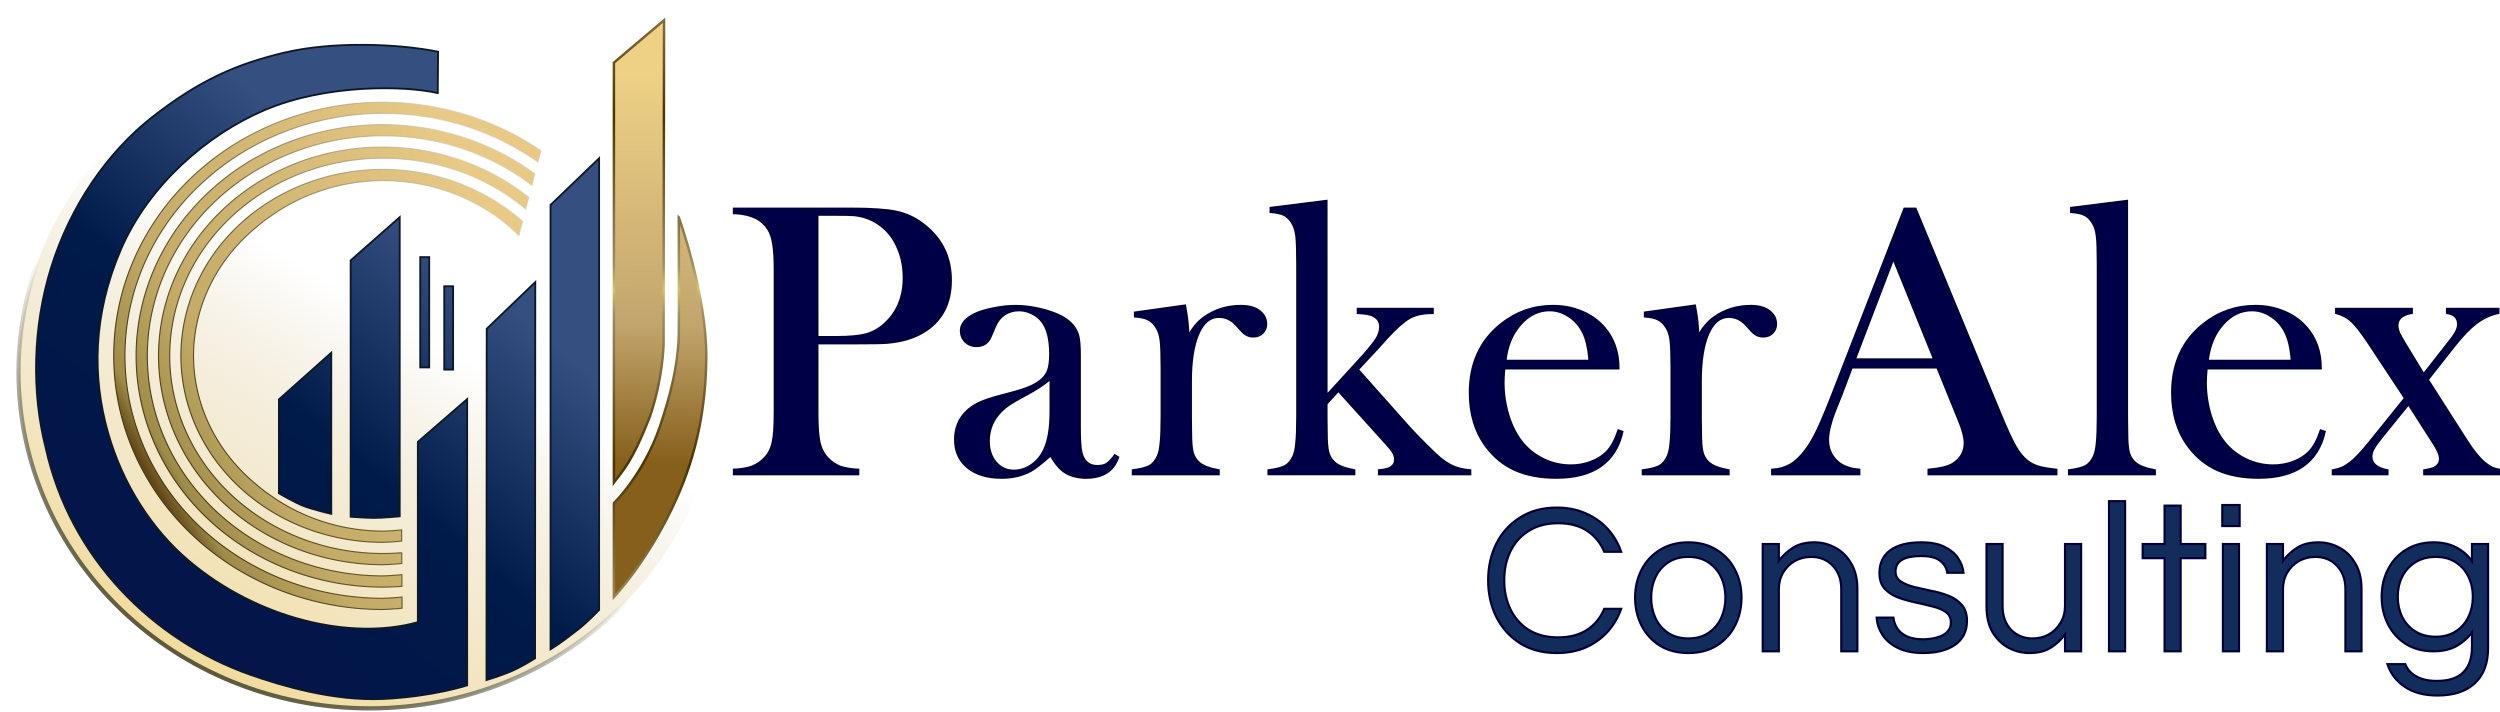
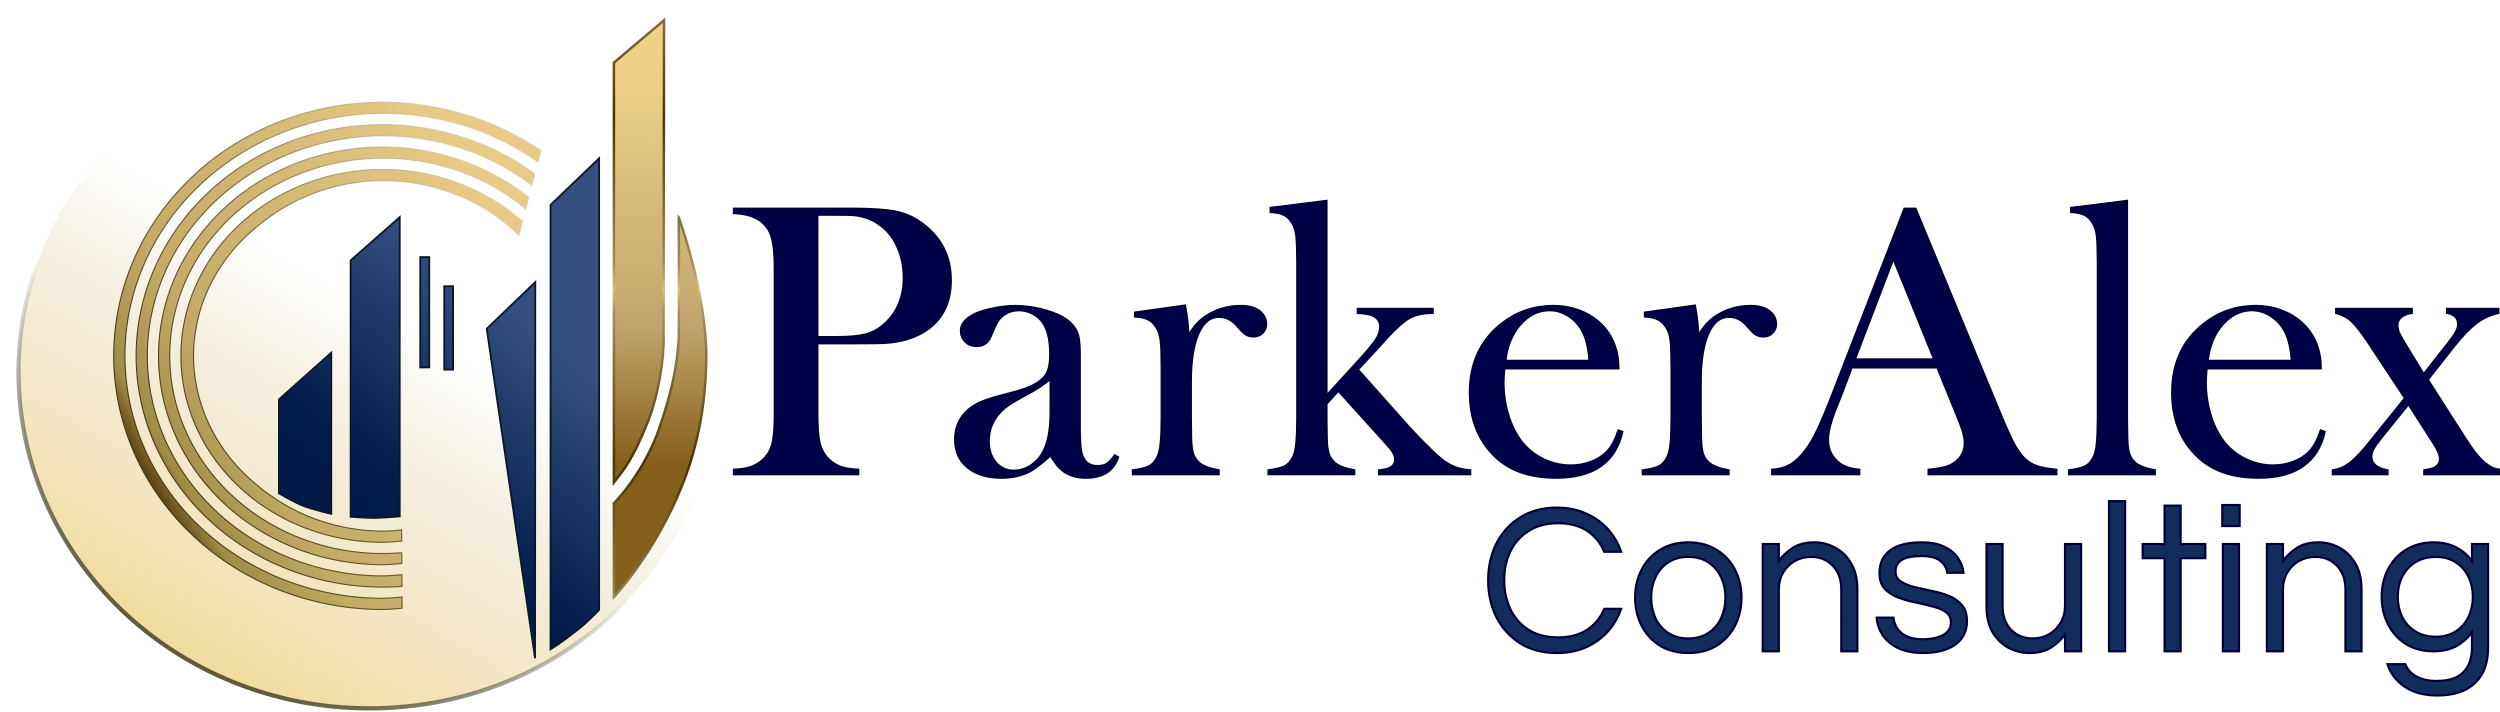
<svg xmlns="http://www.w3.org/2000/svg" xmlns:ns1="http://www.inkscape.org/namespaces/inkscape" xmlns:ns2="http://sodipodi.sourceforge.net/DTD/sodipodi-0.dtd" xmlns:xlink="http://www.w3.org/1999/xlink" width="400" height="114" viewBox="0 0 105.833 30.163" version="1.1" id="svg1" xml:space="preserve" ns1:version="1.4 (86a8ad7, 2024-10-11)" ns2:docname="FINAL Parker-Alex-Logo WEBSITE20251227.svg">
  <ns2:namedview id="namedview1" pagecolor="#ffffff" bordercolor="#000000" borderopacity="0.25" ns1:showpageshadow="2" ns1:pageopacity="0.0" ns1:pagecheckerboard="0" ns1:deskcolor="#d1d1d1" ns1:document-units="mm" ns1:zoom="1.8097514" ns1:cx="224.3402" ns1:cy="41.718437" ns1:window-width="1600" ns1:window-height="821" ns1:window-x="-9" ns1:window-y="-9" ns1:window-maximized="1" ns1:current-layer="layer3" showgrid="false" showguides="true" />
  <defs id="defs1">
-     <rect x="301.324" y="38.411" width="363.005" height="64.593" id="rect22" />
    <linearGradient id="linearGradient51" ns1:collect="always">
      <stop style="stop-color:#493302;stop-opacity:1;" offset="0" id="stop49" />
      <stop style="stop-color:#a08e5e;stop-opacity:1;" offset="0.856" id="stop50" />
      <stop style="stop-color:#d6c16e;stop-opacity:1;" offset="1" id="stop51" />
    </linearGradient>
    <linearGradient id="linearGradient47" ns1:collect="always" ns1:label="gold bar">
      <stop style="stop-color:#865f1a;stop-opacity:1;" offset="0" id="stop45" />
      <stop style="stop-color:#c2a56d;stop-opacity:1;" offset="0.358" id="stop46" />
      <stop style="stop-color:#eed185;stop-opacity:1;" offset="1" id="stop47" />
    </linearGradient>
    <linearGradient id="linearGradient34" ns1:collect="always">
      <stop style="stop-color:#031549;stop-opacity:1;" offset="0" id="stop34" />
      <stop style="stop-color:#001a49;stop-opacity:1;" offset="0.5" id="stop36" />
      <stop style="stop-color:#354f80;stop-opacity:1;" offset="1" id="stop35" />
    </linearGradient>
    <linearGradient id="linearGradient28" ns1:collect="always">
      <stop style="stop-color:#443715;stop-opacity:1;" offset="0" id="stop29" />
      <stop style="stop-color:#5b491a;stop-opacity:0.8;" offset="0.5" id="stop31" />
      <stop style="stop-color:#d3ccb4;stop-opacity:0.6;" offset="1" id="stop30" />
    </linearGradient>
    <linearGradient id="linearGradient25" ns1:collect="always">
      <stop style="stop-color:#604616;stop-opacity:1;" offset="0" id="stop25" />
      <stop style="stop-color:#9f8c48;stop-opacity:1;" offset="0.06" id="stop27" />
      <stop style="stop-color:#c3aa67;stop-opacity:1;" offset="0.255" id="stop28" />
      <stop style="stop-color:#e8c986;stop-opacity:1;" offset="1" id="stop26" />
    </linearGradient>
    <ns1:path-effect effect="bspline" id="path-effect8" is_visible="true" lpeversion="1.3" weight="33.333" steps="2" helper_size="0" apply_no_weight="true" apply_with_weight="true" only_selected="false" uniform="false" />
    <linearGradient id="linearGradient6" ns1:collect="always">
      <stop style="stop-color:#5a5435;stop-opacity:1;" offset="0" id="stop6" />
      <stop style="stop-color:#142420;stop-opacity:0;" offset="0.405" id="stop7" />
    </linearGradient>
    <linearGradient id="linearGradient4" ns1:collect="always">
      <stop style="stop-color:#f1da99;stop-opacity:1;" offset="0" id="stop4" />
      <stop style="stop-color:#f1e5c5;stop-opacity:0.79;" offset="0.303" id="stop8" />
      <stop style="stop-color:#e0d4b4;stop-opacity:0;" offset="0.584" id="stop5" />
    </linearGradient>
    <ns1:path-effect effect="bspline" id="path-effect4" is_visible="true" lpeversion="1.3" weight="33.333" steps="2" helper_size="0" apply_no_weight="true" apply_with_weight="true" only_selected="false" uniform="false" />
    <ns1:path-effect effect="fillet_chamfer" id="path-effect3" is_visible="true" lpeversion="1" nodesatellites_param="F,0,0,1,0,0,0,1 @ F,0,0,1,0,0,0,1 @ F,0,0,1,0,0,0,1 @ F,0,0,1,0,0,0,1 @ F,0,0,1,0,0,0,1 @ F,0,0,1,0,0,0,1 @ F,0,1,1,0,0,0,1 @ F,0,0,1,0,3.624,0,1 @ F,0,0,1,0,0,0,1" radius="0" unit="px" method="auto" mode="F" chamfer_steps="1" flexible="false" use_knot_distance="true" apply_no_radius="true" apply_with_radius="true" only_selected="false" hide_knots="false" />
    <ns1:path-effect effect="bspline" id="path-effect2" is_visible="true" lpeversion="1.3" weight="33.333" steps="2" helper_size="0" apply_no_weight="true" apply_with_weight="true" only_selected="false" uniform="false" />
    <ns1:path-effect effect="bspline" id="path-effect1" is_visible="true" lpeversion="1.3" weight="33.333" steps="2" helper_size="0" apply_no_weight="true" apply_with_weight="true" only_selected="false" uniform="false" />
    <linearGradient ns1:collect="always" xlink:href="#linearGradient4" id="linearGradient5" x1="65.191" y1="225.98" x2="159.792" y2="62.126" gradientUnits="userSpaceOnUse" />
    <linearGradient ns1:collect="always" xlink:href="#linearGradient6" id="linearGradient7" x1="65.191" y1="225.98" x2="159.792" y2="62.126" gradientUnits="userSpaceOnUse" />
    <linearGradient ns1:collect="always" xlink:href="#linearGradient25" id="linearGradient26" x1="51.351" y1="168.561" x2="151.101" y2="110.971" gradientUnits="userSpaceOnUse" />
    <linearGradient ns1:collect="always" xlink:href="#linearGradient28" id="linearGradient30" x1="51.351" y1="168.561" x2="151.101" y2="110.971" gradientUnits="userSpaceOnUse" />
    <linearGradient ns1:collect="always" xlink:href="#linearGradient34" id="linearGradient35" x1="43.565" y1="188.586" x2="118.242" y2="99.589" gradientUnits="userSpaceOnUse" />
    <linearGradient ns1:collect="always" xlink:href="#linearGradient51" id="linearGradient48" gradientUnits="userSpaceOnUse" gradientTransform="translate(0,-0.496)" x1="182.336" y1="169.294" x2="182.336" y2="216.081" spreadMethod="reflect" />
    <linearGradient ns1:collect="always" xlink:href="#linearGradient47" id="linearGradient49" gradientUnits="userSpaceOnUse" gradientTransform="translate(0,-0.496)" x1="181.649" y1="169.304" x2="183.425" y2="64.659" />
    <linearGradient ns1:collect="always" xlink:href="#linearGradient47" id="linearGradient1" gradientUnits="userSpaceOnUse" gradientTransform="translate(0,-0.496)" x1="181.649" y1="169.304" x2="183.425" y2="64.659" />
    <linearGradient ns1:collect="always" xlink:href="#linearGradient51" id="linearGradient2" gradientUnits="userSpaceOnUse" gradientTransform="translate(0,-0.496)" x1="182.336" y1="169.294" x2="182.336" y2="216.081" spreadMethod="reflect" />
    <linearGradient ns1:collect="always" xlink:href="#linearGradient34" id="linearGradient3" gradientUnits="userSpaceOnUse" x1="43.565" y1="188.586" x2="118.242" y2="99.589" />
    <linearGradient ns1:collect="always" xlink:href="#linearGradient34" id="linearGradient8" gradientUnits="userSpaceOnUse" x1="43.565" y1="188.586" x2="118.242" y2="99.589" />
    <linearGradient ns1:collect="always" xlink:href="#linearGradient34" id="linearGradient9" gradientUnits="userSpaceOnUse" x1="43.565" y1="188.586" x2="118.242" y2="99.589" />
    <linearGradient ns1:collect="always" xlink:href="#linearGradient34" id="linearGradient10" gradientUnits="userSpaceOnUse" x1="43.565" y1="188.586" x2="118.242" y2="99.589" />
    <linearGradient ns1:collect="always" xlink:href="#linearGradient34" id="linearGradient11" gradientUnits="userSpaceOnUse" x1="43.565" y1="188.586" x2="118.242" y2="99.589" />
    <linearGradient ns1:collect="always" xlink:href="#linearGradient34" id="linearGradient12" gradientUnits="userSpaceOnUse" x1="43.565" y1="188.586" x2="118.242" y2="99.589" />
    <linearGradient ns1:collect="always" xlink:href="#linearGradient25" id="linearGradient13" gradientUnits="userSpaceOnUse" x1="51.351" y1="168.561" x2="151.101" y2="110.971" />
    <linearGradient ns1:collect="always" xlink:href="#linearGradient28" id="linearGradient14" gradientUnits="userSpaceOnUse" x1="51.351" y1="168.561" x2="151.101" y2="110.971" />
    <linearGradient ns1:collect="always" xlink:href="#linearGradient25" id="linearGradient15" gradientUnits="userSpaceOnUse" x1="51.351" y1="168.561" x2="151.101" y2="110.971" />
    <linearGradient ns1:collect="always" xlink:href="#linearGradient28" id="linearGradient16" gradientUnits="userSpaceOnUse" x1="51.351" y1="168.561" x2="151.101" y2="110.971" />
    <linearGradient ns1:collect="always" xlink:href="#linearGradient25" id="linearGradient17" gradientUnits="userSpaceOnUse" x1="51.351" y1="168.561" x2="151.101" y2="110.971" />
    <linearGradient ns1:collect="always" xlink:href="#linearGradient28" id="linearGradient18" gradientUnits="userSpaceOnUse" x1="51.351" y1="168.561" x2="151.101" y2="110.971" />
    <rect x="301.324" y="38.411" width="221.192" height="62.252" id="rect23" />
  </defs>
  <g ns1:groupmode="layer" id="layer2" ns1:label="shadow" style="display:inline" />
  <g ns1:groupmode="layer" id="layer3" ns1:label="Text" style="display:inline" transform="matrix(0.918,0,0,0.918,-32.272,-20.531)">
    <path style="font-size:37.333px;line-height:0.8;font-family:Questrial;-inkscape-font-specification:Questrial;letter-spacing:0px;word-spacing:0px;white-space:pre;fill:#122c5b;stroke:#000039;stroke-width:0.378" d="m 314.727,64.697 q -3.696,0 -6.384,-1.68 -2.688,-1.717 -4.144,-4.592 -1.419,-2.875 -1.419,-6.384 0,-3.509 1.419,-6.384 1.456,-2.875 4.144,-4.555 2.688,-1.717 6.384,-1.717 2.8,0 5.04,1.008 2.24,0.971 3.808,2.688 1.568,1.717 2.352,3.995 h -2.949 q -0.933,-2.277 -2.949,-3.621 -2.016,-1.344 -5.077,-1.344 -2.987,0 -5.115,1.344 -2.091,1.307 -3.173,3.547 -1.083,2.24 -1.083,5.04 0,2.763 1.083,5.04 1.083,2.24 3.173,3.584 2.128,1.307 5.115,1.307 3.061,0 5.077,-1.344 2.016,-1.344 2.949,-3.621 h 2.949 q -0.784,2.24 -2.352,3.995 -1.568,1.717 -3.808,2.725 -2.24,0.971 -5.04,0.971 z m 22.885,0 q -2.837,0 -4.928,-1.269 -2.091,-1.307 -3.211,-3.509 -1.12,-2.203 -1.12,-4.853 0,-2.688 1.12,-4.853 1.12,-2.203 3.211,-3.472 2.091,-1.307 4.928,-1.307 2.875,0 4.928,1.307 2.091,1.269 3.211,3.472 1.12,2.165 1.12,4.853 0,2.651 -1.12,4.853 -1.12,2.203 -3.211,3.509 -2.053,1.269 -4.928,1.269 z m 0,-2.539 q 2.091,0 3.509,-0.971 1.456,-0.971 2.203,-2.576 0.747,-1.643 0.747,-3.547 0,-1.941 -0.747,-3.547 -0.747,-1.605 -2.203,-2.576 -1.419,-0.971 -3.509,-0.971 -2.053,0 -3.509,0.971 -1.456,0.971 -2.203,2.576 -0.747,1.605 -0.747,3.547 0,1.904 0.747,3.547 0.747,1.605 2.203,2.576 1.456,0.971 3.509,0.971 z m 12.955,2.24 V 45.732 h 2.8 v 2.912 q 1.008,-1.344 2.464,-2.277 1.456,-0.933 3.733,-0.933 1.941,0 3.621,0.933 1.717,0.896 2.763,2.725 1.083,1.792 1.083,4.443 v 10.864 h -2.8 V 53.609 q 0,-2.539 -1.456,-4.069 -1.456,-1.568 -3.771,-1.568 -1.568,0 -2.837,0.709 -1.269,0.709 -2.053,2.016 -0.747,1.269 -0.747,2.949 v 10.752 z m 27.925,0.299 q -2.576,0 -4.368,-0.859 -1.755,-0.859 -2.688,-2.24 -0.933,-1.419 -1.045,-3.061 h 2.912 q 0.112,0.933 0.635,1.829 0.56,0.859 1.68,1.419 1.12,0.523 2.912,0.523 0.56,0 1.381,-0.112 0.821,-0.112 1.568,-0.411 0.784,-0.299 1.307,-0.896 0.523,-0.597 0.523,-1.531 0,-1.157 -0.896,-1.792 -0.896,-0.635 -2.315,-0.971 -1.419,-0.373 -3.024,-0.709 -1.568,-0.336 -2.987,-0.859 -1.419,-0.56 -2.315,-1.531 -0.896,-1.008 -0.896,-2.725 0,-2.539 1.829,-3.92 1.867,-1.419 5.488,-1.419 2.464,0 3.995,0.784 1.568,0.747 2.352,1.941 0.821,1.195 0.971,2.576 h -2.837 q -0.149,-1.195 -1.195,-2.053 -1.008,-0.859 -3.36,-0.859 -4.443,0 -4.443,2.688 0,1.12 0.896,1.717 0.896,0.597 2.315,0.971 1.419,0.336 2.987,0.672 1.605,0.299 3.024,0.859 1.419,0.56 2.315,1.605 0.896,1.008 0.896,2.763 0,2.725 -2.091,4.181 -2.053,1.419 -5.525,1.419 z m 18.48,0 q -1.904,0 -3.621,-0.896 -1.717,-0.933 -2.8,-2.725 -1.045,-1.829 -1.045,-4.48 V 45.732 h 2.8 v 10.789 q 0,2.539 1.456,4.107 1.493,1.531 3.771,1.531 1.568,0 2.837,-0.709 1.269,-0.747 2.016,-2.016 0.784,-1.269 0.784,-2.949 V 45.732 h 2.8 v 18.667 h -2.8 v -2.912 q -1.008,1.344 -2.464,2.277 -1.456,0.933 -3.733,0.933 z M 410.823,64.398 V 38.265 h 2.8 v 26.133 z m 9.669,0 V 48.196 h -3.808 v -2.464 h 3.808 v -6.683 h 2.8 v 6.683 h 4.293 v 2.464 h -4.293 v 16.203 z m 10.043,-21.803 v -3.659 h 3.024 v 3.659 z m 0.112,21.803 V 45.732 h 2.8 v 18.667 z m 7.653,0 V 45.732 h 2.8 v 2.912 q 1.008,-1.344 2.464,-2.277 1.456,-0.933 3.733,-0.933 1.941,0 3.621,0.933 1.717,0.896 2.763,2.725 1.083,1.792 1.083,4.443 V 64.398 H 451.964 V 53.609 q 0,-2.539 -1.456,-4.069 -1.456,-1.568 -3.771,-1.568 -1.568,0 -2.837,0.709 -1.269,0.709 -2.053,2.016 -0.747,1.269 -0.747,2.949 v 10.752 z m 29.68,7.691 q -3.509,0 -5.712,-1.531 -2.203,-1.493 -2.987,-3.92 h 3.099 q 0.56,1.381 1.941,2.128 1.381,0.784 3.509,0.784 3.211,0 4.667,-1.531 1.493,-1.493 1.493,-4.368 V 61.076 q -1.045,1.493 -2.725,2.427 -1.643,0.896 -3.957,0.896 -2.725,0 -4.779,-1.232 -2.016,-1.269 -3.136,-3.435 -1.12,-2.165 -1.12,-4.816 0,-2.688 1.12,-4.816 1.12,-2.165 3.136,-3.397 2.053,-1.269 4.779,-1.269 2.315,0 3.957,0.896 1.68,0.859 2.725,2.389 v -2.987 h 2.8 v 18.107 q 0,3.995 -2.315,6.123 -2.277,2.128 -6.496,2.128 z m -0.299,-10.229 q 2.053,0 3.472,-0.933 1.456,-0.933 2.203,-2.501 0.784,-1.605 0.784,-3.509 0,-1.941 -0.784,-3.509 -0.747,-1.568 -2.203,-2.501 -1.419,-0.933 -3.472,-0.933 -2.053,0 -3.547,0.933 -1.493,0.933 -2.277,2.501 -0.784,1.568 -0.784,3.509 0,1.904 0.784,3.509 0.784,1.568 2.277,2.501 1.493,0.933 3.547,0.933 z" id="text23" ns1:label="Consulting" transform="matrix(0.265,0,0,0.265,23.543,35.335)" aria-label="Consulting" />
    <g id="text22" style="font-size:69.333px;line-height:0.8;font-family:'Baskerville Old Face';-inkscape-font-specification:'Baskerville Old Face';letter-spacing:1.75px;word-spacing:0px;white-space:pre;fill:#000047;stroke:#000039;stroke-width:0.378" ns1:label="ParkerAlex" transform="matrix(0.265,0,0,0.265,-11.292,21.31)" aria-label="ParkerAlex">
      <path style="letter-spacing:-2px" d="m 317.507,63.722 v 12.154 q 0,3.453 0.372,5.146 0.406,1.659 1.456,2.742 0.914,0.948 2.099,1.422 1.219,0.44 3.182,0.542 v 0.779 h -21.633 V 85.727 q 1.964,-0.102 3.148,-0.542 1.219,-0.474 2.133,-1.422 1.083,-1.083 1.456,-2.742 0.372,-1.659 0.372,-5.146 V 50.925 q 0,-2.911 -0.271,-4.469 -0.237,-1.591 -0.846,-2.573 -0.88,-1.354 -2.234,-1.997 -1.354,-0.677 -3.521,-0.812 h -0.237 v -0.779 h 20.414 q 5.349,0 7.888,0.542 2.539,0.542 4.638,2.167 4.807,3.656 4.807,9.75 0,6.195 -4.875,9.073 -2.539,1.49 -6.161,1.794 -1.151,0.102 -5.552,0.102 z m 0,-1.083 h 3.318 q 3.352,0 5.146,-0.474 1.828,-0.508 3.25,-1.828 3.318,-3.013 3.318,-8.023 0,-2.776 -0.982,-5.078 -0.948,-2.336 -2.742,-3.792 -2.065,-1.727 -4.909,-2.031 -0.779,-0.068 -3.555,-0.068 h -2.844 z" id="path3" />
      <path style="letter-spacing:2.5px" d="m 369.267,83.222 0.576,0.339 q -1.219,3.555 -5.586,3.555 -2.404,0 -3.995,-1.185 -1.049,-0.779 -2.167,-2.708 -2.268,2.031 -3.419,2.674 -2.201,1.219 -5.112,1.219 -3.724,0 -5.924,-1.794 -2.167,-1.794 -2.167,-4.841 0,-2.81 1.794,-4.706 1.016,-1.049 2.336,-1.659 1.32,-0.643 3.826,-1.286 2.945,-0.745 4.333,-1.253 1.422,-0.508 2.37,-1.219 1.083,-0.779 1.49,-1.828 0.406,-1.049 0.406,-2.911 0,-3.961 -1.49,-5.789 -0.677,-0.846 -1.76,-1.354 -1.049,-0.508 -2.201,-0.508 -1.388,0 -2.471,0.711 -1.083,0.711 -1.625,1.964 l -0.846,1.964 q -0.677,1.591 -2.438,1.591 -1.151,0 -1.93,-0.745 -0.779,-0.779 -0.779,-1.93 0,-1.727 2.438,-2.911 1.32,-0.609 3.25,-0.982 1.964,-0.406 3.826,-0.406 2.099,0 4.367,0.542 2.268,0.542 3.792,1.388 2.201,1.253 2.742,3.25 0.271,1.016 0.271,3.419 v 12.526 q 0,3.182 0.271,4.333 0.576,2.404 2.776,2.404 1.049,0 1.625,-0.372 0.609,-0.372 1.422,-1.49 z M 358.095,69.883 q -1.828,1.523 -4.029,2.674 -2.471,1.32 -3.419,1.997 -0.948,0.677 -1.727,1.625 -1.591,1.964 -1.591,4.57 0,2.234 1.219,3.69 1.253,1.456 3.148,1.456 1.659,0 3.115,-1.016 1.49,-1.049 2.234,-2.776 1.049,-2.268 1.049,-6.568 z" id="path4" />
      <path style="letter-spacing:-0.5px" d="m 382.059,62.435 q 1.219,-2.133 2.742,-3.216 2.81,-1.997 6.398,-1.997 2.201,0 3.352,0.982 1.049,0.88 1.049,2.167 0,0.948 -0.643,1.557 -0.609,0.609 -1.591,0.609 -1.151,0 -1.997,-0.948 l -1.049,-1.151 q -1.253,-1.32 -2.945,-1.32 -2.302,0 -3.589,2.979 -1.286,2.979 -1.286,8.294 v 6.331 l 0.034,2.573 q 0,2.302 0.271,3.385 0.271,1.049 1.049,1.76 0.948,0.914 3.487,1.388 v 0.677 h -14.93 v -0.677 q 2.031,-0.271 2.911,-0.745 0.88,-0.508 1.422,-1.693 0.372,-0.779 0.508,-2.336 0.169,-1.591 0.169,-4.57 v -8.362 q 0,-3.487 -0.169,-4.875 -0.169,-1.422 -0.745,-2.302 -0.576,-0.948 -1.388,-1.354 -0.812,-0.44 -2.336,-0.542 v -0.677 l 8.701,-1.219 q 0.576,3.081 0.576,5.281 z" id="path5" />
      <path style="letter-spacing:-0.75px" d="m 406.103,72.829 6.161,-6.737 q 1.896,-2.133 2.539,-3.148 0.643,-1.049 0.643,-2.099 0,-1.456 -1.49,-2.031 -0.643,-0.271 -2.404,-0.372 v -0.711 h 13.034 v 0.711 q -2.471,0 -3.995,0.846 -1.523,0.846 -3.995,3.521 l -1.354,1.523 -3.69,3.961 8.734,9.818 q 1.083,1.185 1.422,1.523 l 1.523,1.557 q 1.828,1.828 2.641,2.505 0.812,0.677 1.93,1.286 1.286,0.677 3.318,0.846 v 0.677 h -15.878 v -0.677 q 1.422,-0.135 1.997,-0.474 0.812,-0.508 0.812,-1.422 0,-0.982 -0.982,-2.065 l -0.711,-0.812 -8.193,-9.073 -2.065,2.268 v 2.471 l 0.034,2.573 q 0,2.302 0.271,3.385 0.271,1.049 1.049,1.76 0.948,0.914 3.487,1.388 v 0.677 h -14.93 v -0.677 q 2.031,-0.271 2.911,-0.745 0.88,-0.508 1.422,-1.693 0.372,-0.779 0.508,-2.336 0.169,-1.591 0.169,-4.57 V 49.909 q 0,-3.453 -0.169,-4.875 -0.169,-1.422 -0.745,-2.302 -0.576,-0.948 -1.388,-1.354 -0.812,-0.406 -2.336,-0.508 v -0.711 l 9.716,-1.219 z" id="path6" />
      <path style="letter-spacing:0px" d="m 437.04,68.089 q -0.135,1.659 -0.135,2.404 0,2.945 0.846,5.755 0.88,2.81 2.37,4.672 1.523,1.896 3.758,2.979 2.268,1.083 4.74,1.083 1.828,0 3.453,-0.609 1.659,-0.609 2.742,-1.693 1.219,-1.185 2.099,-3.792 l 0.677,0.237 q -0.88,3.961 -3.792,5.992 -2.878,1.997 -7.685,1.997 -4.164,0 -7.143,-1.32 -2.979,-1.32 -5.044,-4.062 -2.878,-3.826 -2.878,-9.411 0,-7.617 5.451,-11.951 3.961,-3.148 9.039,-3.148 2.708,0 5.01,0.982 2.302,0.948 3.893,2.776 2.471,2.844 2.471,7.109 z m 14.828,-1.32 q -0.237,-3.385 -1.253,-5.214 -0.914,-1.659 -2.438,-2.607 -1.523,-0.982 -3.25,-0.982 -2.911,0 -5.112,2.505 -2.167,2.505 -2.573,6.297 z m 18.924,-4.333 q 1.219,-2.133 2.742,-3.216 2.81,-1.997 6.398,-1.997 2.201,0 3.352,0.982 1.049,0.88 1.049,2.167 0,0.948 -0.643,1.557 -0.609,0.609 -1.591,0.609 -1.151,0 -1.997,-0.948 l -1.049,-1.151 q -1.253,-1.32 -2.945,-1.32 -2.302,0 -3.589,2.979 -1.286,2.979 -1.286,8.294 v 6.331 l 0.034,2.573 q 0,2.302 0.271,3.385 0.271,1.049 1.049,1.76 0.948,0.914 3.487,1.388 v 0.677 h -14.93 v -0.677 q 2.031,-0.271 2.911,-0.745 0.88,-0.508 1.422,-1.693 0.372,-0.779 0.508,-2.336 0.169,-1.591 0.169,-4.57 v -8.362 q 0,-3.487 -0.169,-4.875 -0.169,-1.422 -0.745,-2.302 -0.576,-0.948 -1.388,-1.354 -0.812,-0.44 -2.336,-0.542 v -0.677 l 8.701,-1.219 q 0.576,3.081 0.576,5.281 z" id="path7" />
      <path style="letter-spacing:2px" d="M 533.118,86.506 H 510.876 V 85.727 q 3.013,-0.271 4.198,-1.016 2.099,-1.32 2.099,-3.656 0,-1.388 -0.948,-3.724 l -0.576,-1.422 -3.25,-7.99 H 497.504 l -1.76,4.672 -0.846,2.099 q -1.523,3.724 -1.523,5.857 0,1.253 0.542,2.336 0.576,1.083 1.523,1.76 1.32,0.914 3.385,1.083 v 0.779 H 483.657 V 85.727 q 1.794,-0.102 3.148,-0.88 1.354,-0.779 2.641,-2.505 1.083,-1.388 2.099,-3.555 1.049,-2.201 2.742,-6.568 l 12.391,-31.924 h 1.93 l 14.727,35.581 q 1.659,4.029 2.641,5.755 0.982,1.727 2.133,2.607 0.812,0.609 1.862,0.948 1.049,0.305 3.148,0.542 z m -21.26,-19.974 -7.109,-17.536 -6.703,17.536 z" id="path11" />
      <path style="letter-spacing:0px" d="m 535.694,40.159 9.716,-1.219 v 37.781 l 0.034,2.573 q 0,2.302 0.271,3.385 0.271,1.049 1.049,1.76 0.948,0.914 3.487,1.388 v 0.677 h -14.93 v -0.677 q 2.031,-0.271 2.911,-0.745 0.88,-0.508 1.422,-1.693 0.372,-0.779 0.508,-2.336 0.169,-1.591 0.169,-4.57 V 49.909 q 0,-3.453 -0.169,-4.875 -0.169,-1.422 -0.745,-2.302 -0.576,-0.948 -1.388,-1.354 -0.812,-0.406 -2.336,-0.508 z" id="path12" />
      <path style="letter-spacing:-2px" d="m 559.256,68.089 q -0.135,1.659 -0.135,2.404 0,2.945 0.846,5.755 0.88,2.81 2.37,4.672 1.523,1.896 3.758,2.979 2.268,1.083 4.74,1.083 1.828,0 3.453,-0.609 1.659,-0.609 2.742,-1.693 1.219,-1.185 2.099,-3.792 l 0.677,0.237 q -0.88,3.961 -3.792,5.992 -2.878,1.997 -7.685,1.997 -4.164,0 -7.143,-1.32 -2.979,-1.32 -5.044,-4.062 -2.878,-3.826 -2.878,-9.411 0,-7.617 5.451,-11.951 3.961,-3.148 9.039,-3.148 2.708,0 5.01,0.982 2.302,0.948 3.893,2.776 2.471,2.844 2.471,7.109 z m 14.828,-1.32 q -0.237,-3.385 -1.253,-5.214 -0.914,-1.659 -2.438,-2.607 -1.523,-0.982 -3.25,-0.982 -2.911,0 -5.112,2.505 -2.167,2.505 -2.573,6.297 z" id="path13" />
      <path style="letter-spacing:0px" d="m 581.801,57.73 h 13.169 v 0.711 q -1.185,0.169 -1.862,0.745 -0.643,0.542 -0.643,1.422 0,0.609 0.305,1.354 0.339,0.711 1.354,2.37 l 0.846,1.388 2.065,3.385 4.062,-5.18 q 1.151,-1.422 1.523,-2.133 0.406,-0.711 0.406,-1.388 0,-1.659 -1.93,-1.964 v -0.711 h 8.938 v 0.711 q -2.065,0.44 -3.826,1.76 -1.727,1.32 -3.826,3.961 l -4.638,5.891 6.839,10.698 q 1.591,2.471 2.945,3.656 0.812,0.677 1.456,0.982 0.677,0.271 1.727,0.44 v 0.677 h -13.576 v -0.677 q 1.219,-0.203 1.727,-0.44 1.016,-0.542 1.016,-1.557 0,-1.016 -1.253,-2.911 l -0.745,-1.151 -3.487,-5.451 -4.469,5.518 q -1.185,1.456 -1.591,2.201 -0.406,0.711 -0.406,1.388 0,1.862 2.81,2.404 v 0.677 h -9.513 v -0.677 q 0.948,-0.169 1.557,-0.44 0.643,-0.271 1.456,-0.88 1.388,-1.083 3.521,-3.758 l 6.026,-7.482 -6.331,-9.581 q -1.896,-2.844 -2.945,-3.792 -1.016,-0.982 -2.708,-1.456 z" id="path14" />
    </g>
  </g>
  <g ns1:label="Logo Layer" ns1:groupmode="layer" id="layer1" style="display:inline" transform="matrix(0.158,0,0,0.158,-2.133,-7.018)">
    <ellipse style="display:inline;opacity:1;fill:url(#linearGradient5);stroke:url(#linearGradient7);stroke-width:1.135" id="Background_gradient" cx="112.492" cy="144.053" rx="94.034" ry="90.158" ns1:label="light gold to transparent" />
    <path style="font-variation-settings:normal;display:inline;opacity:1;vector-effect:none;fill:url(#linearGradient1);fill-opacity:1;stroke:url(#linearGradient2);stroke-width:0.665;stroke-linecap:butt;stroke-linejoin:miter;stroke-miterlimit:4;stroke-dasharray:none;stroke-dashoffset:0;stroke-opacity:1;-inkscape-stroke:none;stop-color:#000000;stop-opacity:1" d="m 195.371,102.679 c 0,0 7.488,20.758 7.359,37.497 -0.104,13.515 -2.624,25.883 -7.885,37.672 -7.402,16.589 -16.864,26.522 -16.864,26.522 v -25.131 c 0,0 8.007,-7.82 12.308,-20.49 2.684,-7.908 4.868,-16.183 5.081,-24.531 0.081,-3.148 0,-31.54 0,-31.54 z" id="golden_pointy_bar_right" ns2:nodetypes="cssccsscc" ns1:label="right pointy bar gold" />
    <path style="font-variation-settings:normal;display:inline;opacity:1;vector-effect:none;fill:url(#linearGradient49);fill-opacity:1;fill-rule:evenodd;stroke:url(#linearGradient48);stroke-width:0.665;stroke-linecap:butt;stroke-linejoin:miter;stroke-miterlimit:4;stroke-dasharray:none;stroke-dashoffset:0;stroke-opacity:1;-inkscape-stroke:none;stop-color:#000000;stop-opacity:1" d="m 177.982,61.2 13.432,-11.373 -0.128,84.911 c 0.2,5.572 -1.444,15.657 -4.04,22.254 -4.364,11.088 -6.977,13.667 -9.264,16.696 z" id="path1" ns2:nodetypes="cccscc" ns1:label="right vertical bar gold" />
    <path style="font-variation-settings:normal;display:inline;opacity:1;vector-effect:none;fill:url(#linearGradient3);fill-opacity:1;stroke:#0d1826;stroke-width:0.5;stroke-linecap:butt;stroke-linejoin:miter;stroke-miterlimit:4;stroke-dasharray:none;stroke-dashoffset:0;stroke-opacity:1;-inkscape-stroke:none;stop-color:#000000;stop-opacity:1" d="M 161.007,99.323 174.017,86.827 V 207.847 c 0,0 -3.366,3.497 -5.653,5.24 -2.288,1.743 -4.626,3.621 -7.357,5.311 z" id="path2" ns2:nodetypes="cccscc" ns1:label="3rd vertical bar blue" />
-     <path style="font-variation-settings:normal;display:inline;opacity:1;vector-effect:none;fill:url(#linearGradient8);fill-opacity:1;stroke:#0d1826;stroke-width:0.5;stroke-linecap:butt;stroke-linejoin:miter;stroke-miterlimit:4;stroke-dasharray:none;stroke-dashoffset:0;stroke-opacity:1;-inkscape-stroke:none;stop-color:#000000;stop-opacity:1" d="m 143.905,132.501 13.01,-12.496 -0.062,100.794 c 0,0 -3.561,2.286 -6.625,3.573 -3.024,1.27 -6.385,2.25 -6.385,2.25 z" id="use2" ns2:nodetypes="cccscc" ns1:label="2nd vertical bar blue" />
-     <path id="use3" style="display:inline;fill:url(#linearGradient9);stroke:#0d1826;stroke-width:0.5;stroke-dasharray:none;stroke-opacity:1" ns1:label="1st vertical bar plus circle blue" d="m 42.45,160.404 c -4.287,-15.022 -4.054,-31.662 3.385,-49.02 7.439,-17.358 23.198,-30.962 38.641,-37.506 16.469,-6.979 37.477,-6.54 46.307,-4.524 l 0.088,-11.078 c -10.484,-2.135 -28.077,-2.876 -41.25,0.257 -12.926,3.074 -22.646,7.404 -35.088,17.058 -12.442,9.654 -22.258,24.243 -27.293,40.342 -5.035,16.099 -5.288,33.708 -1.499,48.507 6.584,29.742 28.889,51.615 54.783,60.751 8.207,2.896 22.268,7.112 35.586,6.503 13.318,-0.608 22.55,-3.651 22.55,-3.651 V 151.358 l -13.209,11.454 v 48.321 C 107.71,216.076 82.498,210.391 63.868,194.479 54.302,186.309 46.447,174.408 42.45,160.404 Z" ns2:nodetypes="sssccssssszccccss" />
+     <path style="font-variation-settings:normal;display:inline;opacity:1;vector-effect:none;fill:url(#linearGradient8);fill-opacity:1;stroke:#0d1826;stroke-width:0.5;stroke-linecap:butt;stroke-linejoin:miter;stroke-miterlimit:4;stroke-dasharray:none;stroke-dashoffset:0;stroke-opacity:1;-inkscape-stroke:none;stop-color:#000000;stop-opacity:1" d="m 143.905,132.501 13.01,-12.496 -0.062,100.794 z" id="use2" ns2:nodetypes="cccscc" ns1:label="2nd vertical bar blue" />
    <path style="font-variation-settings:normal;opacity:1;vector-effect:none;fill:url(#linearGradient10);fill-opacity:1;stroke:#0d1826;stroke-width:0.5;stroke-linecap:butt;stroke-linejoin:miter;stroke-miterlimit:4;stroke-dasharray:none;stroke-dashoffset:0;stroke-opacity:1;-inkscape-stroke:none;stop-color:#000000;stop-opacity:1" d="m 107.448,114.191 13.14,-11.581 v 80.151 c 0,0 -4.443,0.405 -6.709,0.418 -2.266,0.013 -6.431,-0.306 -6.431,-0.306 z" id="path8" ns2:nodetypes="ccczcc" ns1:label="upper left 2nd vertical bar blue" />
    <path style="font-variation-settings:normal;display:inline;opacity:1;vector-effect:none;fill:url(#linearGradient11);fill-opacity:1;stroke:#0d1826;stroke-width:0.5;stroke-linecap:butt;stroke-linejoin:miter;stroke-miterlimit:4;stroke-dasharray:none;stroke-dashoffset:0;stroke-opacity:1;-inkscape-stroke:none;stop-color:#000000;stop-opacity:1" d="m 88.229,151.425 14.018,-12.496 v 43.176 c 0,0 -5.044,-1.202 -7.491,-2.153 -2.324,-0.904 -6.527,-3.354 -6.527,-3.354 z" id="use4" ns2:nodetypes="cccacc" ns1:label="upper left 1st vertical bar blue" />
    <path style="font-variation-settings:normal;display:inline;opacity:1;vector-effect:none;fill:url(#linearGradient12);fill-opacity:1;stroke:#0d1826;stroke-width:0.5;stroke-linecap:butt;stroke-linejoin:miter;stroke-miterlimit:4;stroke-dasharray:none;stroke-dashoffset:0;stroke-opacity:1;-inkscape-stroke:none;stop-color:#000000;stop-opacity:1" d="m 132.524,121.119 h 2.37 v 22.33 h -2.37 z" id="path10" ns1:label="small bar 2" ns2:nodetypes="ccccc" />
    <path style="font-variation-settings:normal;display:inline;opacity:1;vector-effect:none;fill:url(#linearGradient35);fill-opacity:1;stroke:#0d1826;stroke-width:0.5;stroke-linecap:butt;stroke-linejoin:miter;stroke-miterlimit:4;stroke-dasharray:none;stroke-dashoffset:0;stroke-opacity:1;-inkscape-stroke:none;stop-color:#000000;stop-opacity:1" d="m 126.093,113.312 h 2.404 v 29.545 h -2.404 z" id="path9" ns1:label="small bar 1" ns2:nodetypes="ccccc" />
    <path id="ellipse11" style="font-variation-settings:normal;display:inline;opacity:1;vector-effect:none;fill:url(#linearGradient13);fill-opacity:1;stroke:url(#linearGradient14);stroke-width:0.3;stroke-linecap:butt;stroke-linejoin:miter;stroke-miterlimit:4;stroke-dasharray:none;stroke-dashoffset:0;stroke-opacity:1;-inkscape-stroke:none;stop-color:#000000;stop-opacity:1" ns1:label="circle 1 (inner)" d="m 116.081,89.807 a 54.113,49.959 0 0 0 -54.113,49.959 54.113,49.959 0 0 0 54.113,49.959 54.113,49.959 0 0 0 5.037,-0.333 l -0.018,-3.003 a 50.113,46.959 0 0 1 -5.019,0.336 50.113,46.959 0 0 1 -30.623,-9.931 50.128,46.28 0 0 1 -0.9,-0.631 50.113,46.959 0 0 1 -2.393,-1.937 50.128,46.28 0 0 1 -16.824,-34.459 50.128,46.28 0 0 1 16.821,-34.456 50.113,46.959 0 0 1 2.401,-1.944 50.128,46.28 0 0 1 0.89,-0.625 50.113,46.959 0 0 1 30.628,-9.934 50.113,46.959 0 0 1 36.445,14.735 l 0.994,-3.827 A 54.113,49.959 0 0 0 116.081,89.807 Z" />
    <path id="ellipse13" style="font-variation-settings:normal;display:inline;opacity:1;vector-effect:none;fill:url(#linearGradient15);fill-opacity:1;stroke:url(#linearGradient16);stroke-width:0.3;stroke-linecap:butt;stroke-linejoin:miter;stroke-miterlimit:4;stroke-dasharray:none;stroke-dashoffset:0;stroke-opacity:1;-inkscape-stroke:none;stop-color:#000000;stop-opacity:1" ns1:label="circle 2" d="m 116.081,83.807 a 60.113,55.959 0 0 0 -60.113,55.959 60.113,55.959 0 0 0 60.113,55.959 60.113,55.959 0 0 0 5.073,-0.337 l -0.017,-2.88 a 57.113,52.959 0 0 1 -5.056,0.218 57.113,52.959 0 0 1 -57.113,-52.959 57.113,52.959 0 0 1 57.113,-52.959 57.113,52.959 0 0 1 38.281,13.661 l 0.825,-3.179 a 60.113,55.959 0 0 0 -39.107,-13.482 z" />
    <path id="ellipse15" style="font-variation-settings:normal;display:inline;opacity:1;vector-effect:none;fill:url(#linearGradient17);fill-opacity:1;stroke:url(#linearGradient18);stroke-width:0.3;stroke-linecap:butt;stroke-linejoin:miter;stroke-miterlimit:4;stroke-dasharray:none;stroke-dashoffset:0;stroke-opacity:1;-inkscape-stroke:none;stop-color:#000000;stop-opacity:1" ns1:label="circle 3" d="m 116.081,77.807 a 66.113,61.959 0 0 0 -66.113,61.959 66.113,61.959 0 0 0 66.113,61.959 66.113,61.959 0 0 0 5.11,-0.204 l -0.019,-3.137 a 63.113,58.959 0 0 1 -5.091,0.34 63.113,58.959 0 0 1 -63.113,-58.959 63.113,58.959 0 0 1 63.113,-58.959 63.113,58.959 0 0 1 39.932,13.306 l 0.81,-3.119 a 66.113,61.959 0 0 0 -40.742,-13.186 z" />
    <path id="ellipse17" style="display:inline;fill:url(#linearGradient26);stroke:url(#linearGradient30);stroke-width:0.3;stroke-dasharray:none" ns1:label="circle 4" d="m 116.081,71.807 a 72.113,67.959 0 0 0 -72.113,67.959 72.113,67.959 0 0 0 72.113,67.959 72.113,67.959 0 0 0 5.145,-0.347 l -0.018,-2.998 a 69.113,64.959 0 0 1 -5.127,0.345 69.113,64.959 0 0 1 -69.113,-64.959 69.113,64.959 0 0 1 69.113,-64.959 69.113,64.959 0 0 1 41.553,13.064 l 0.803,-3.09 A 72.113,67.959 0 0 0 116.081,71.807 Z" />
  </g>
</svg>